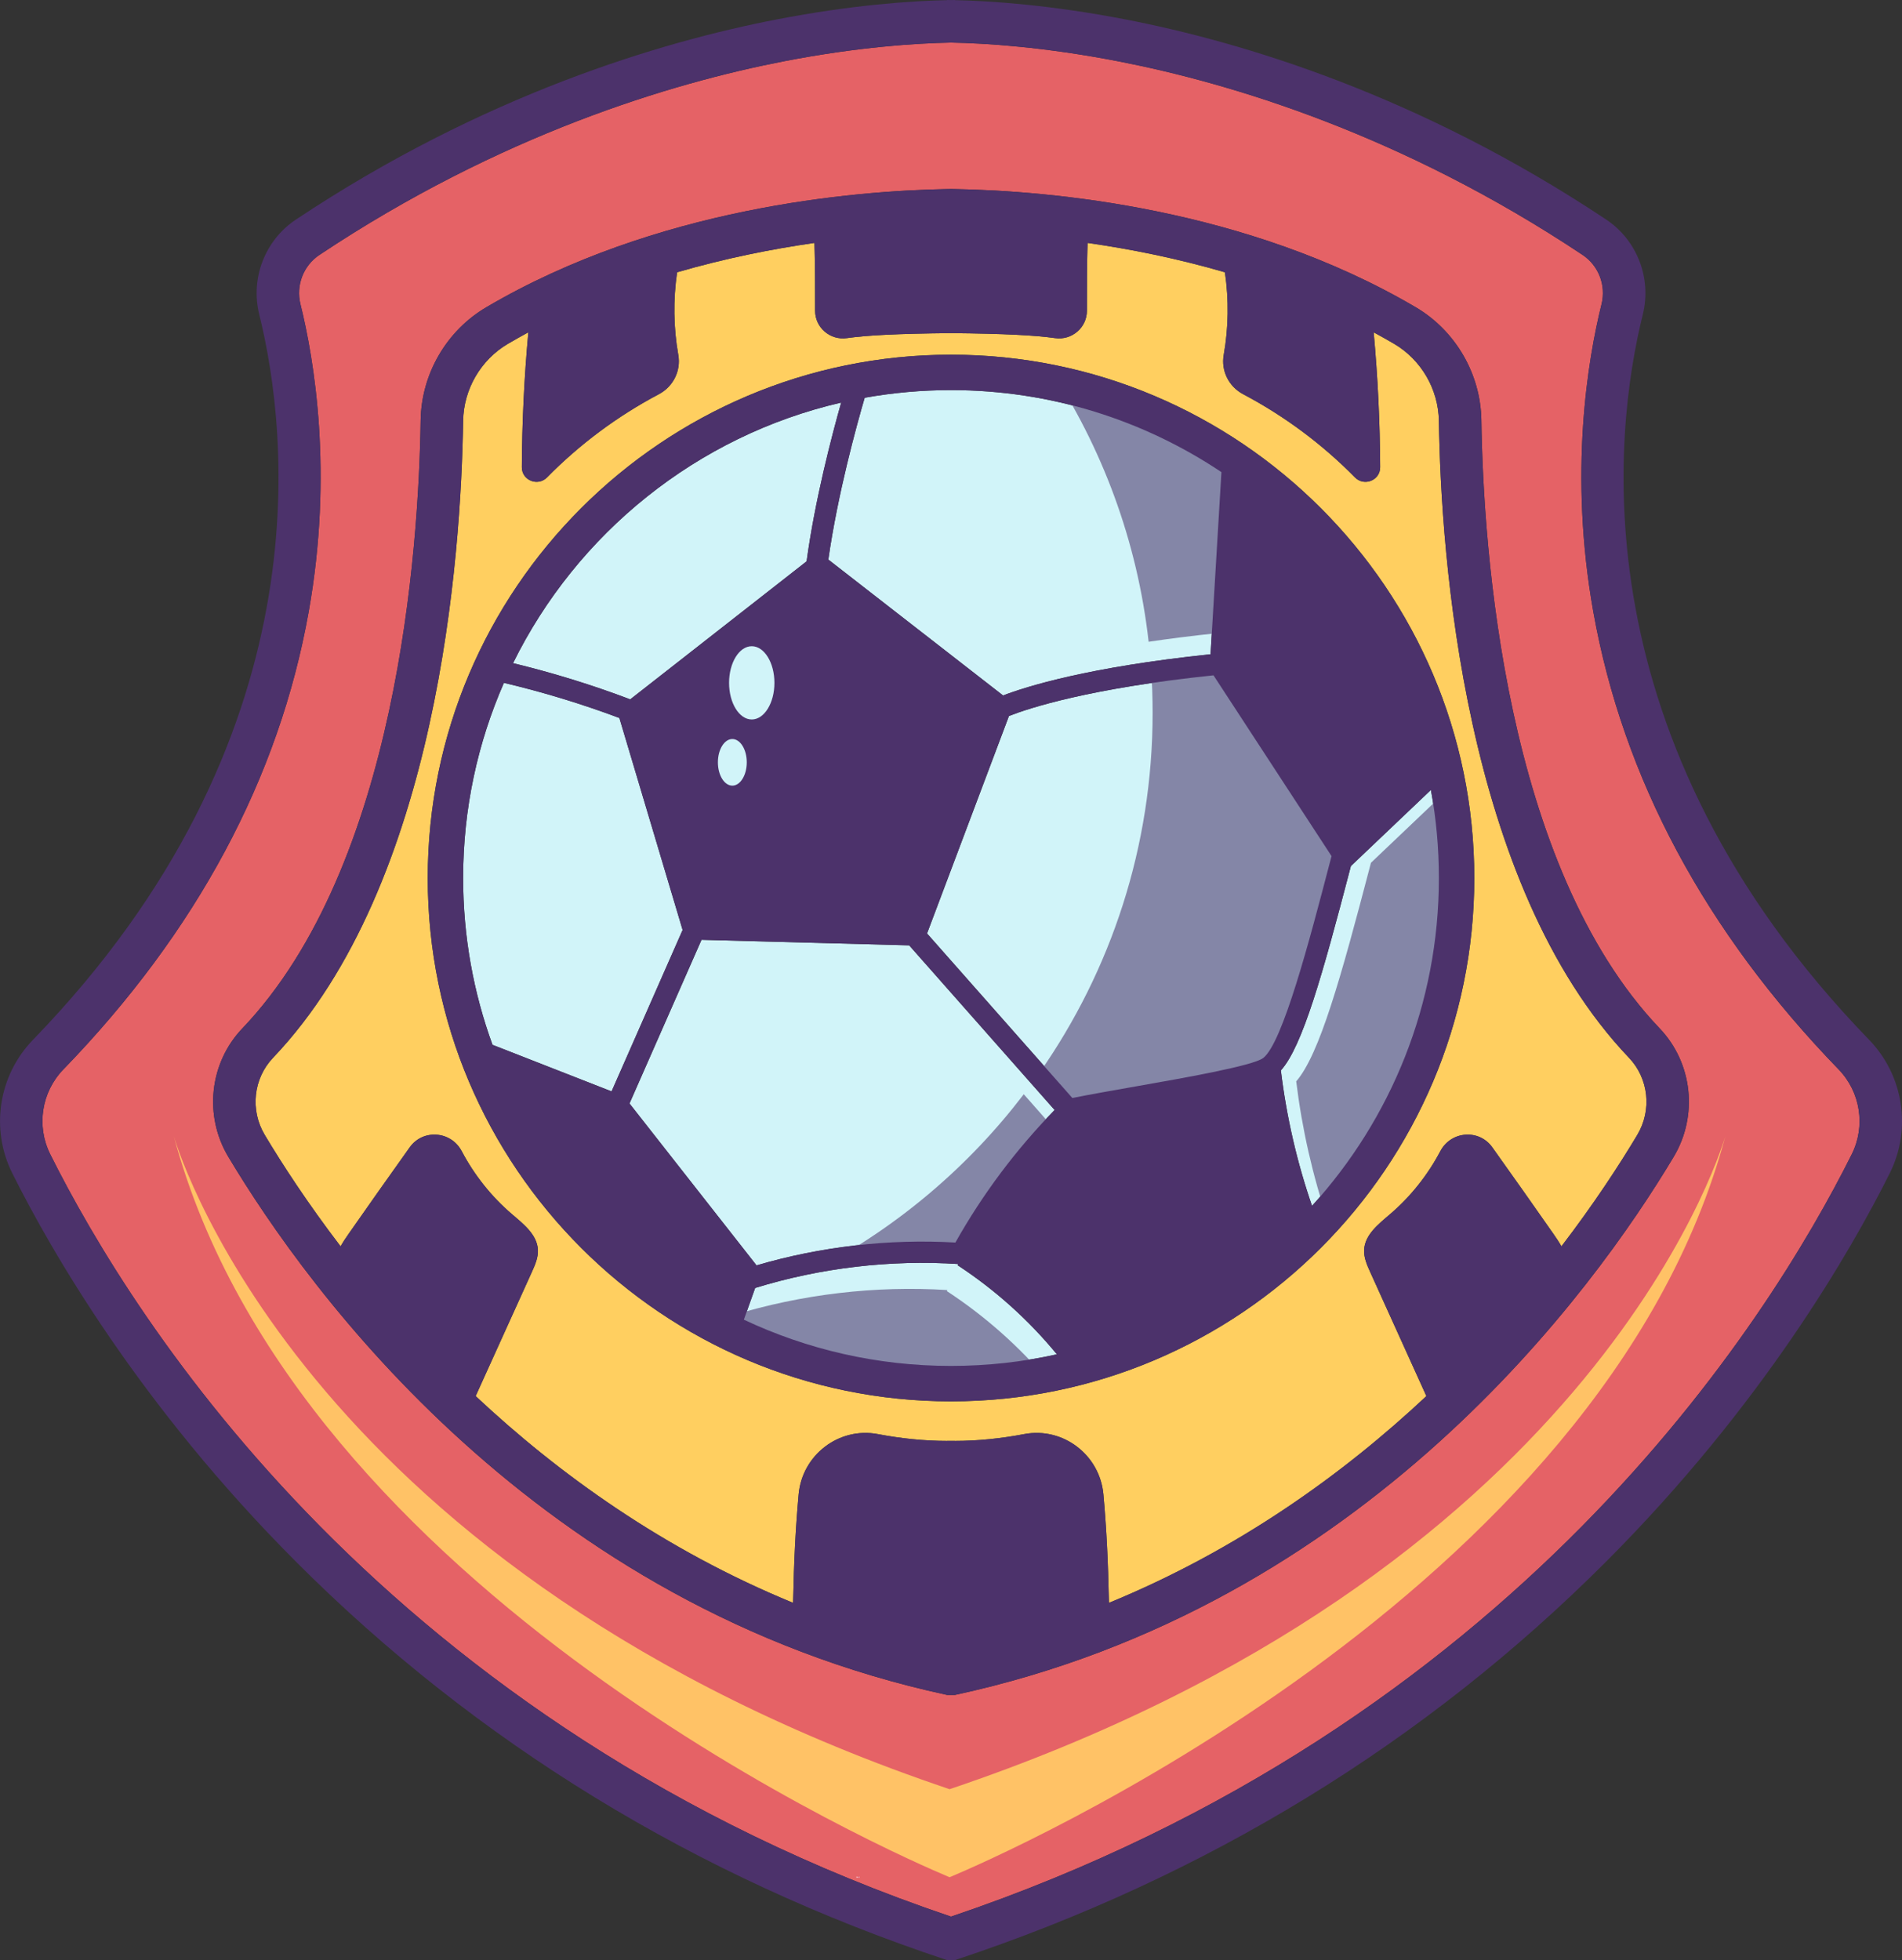
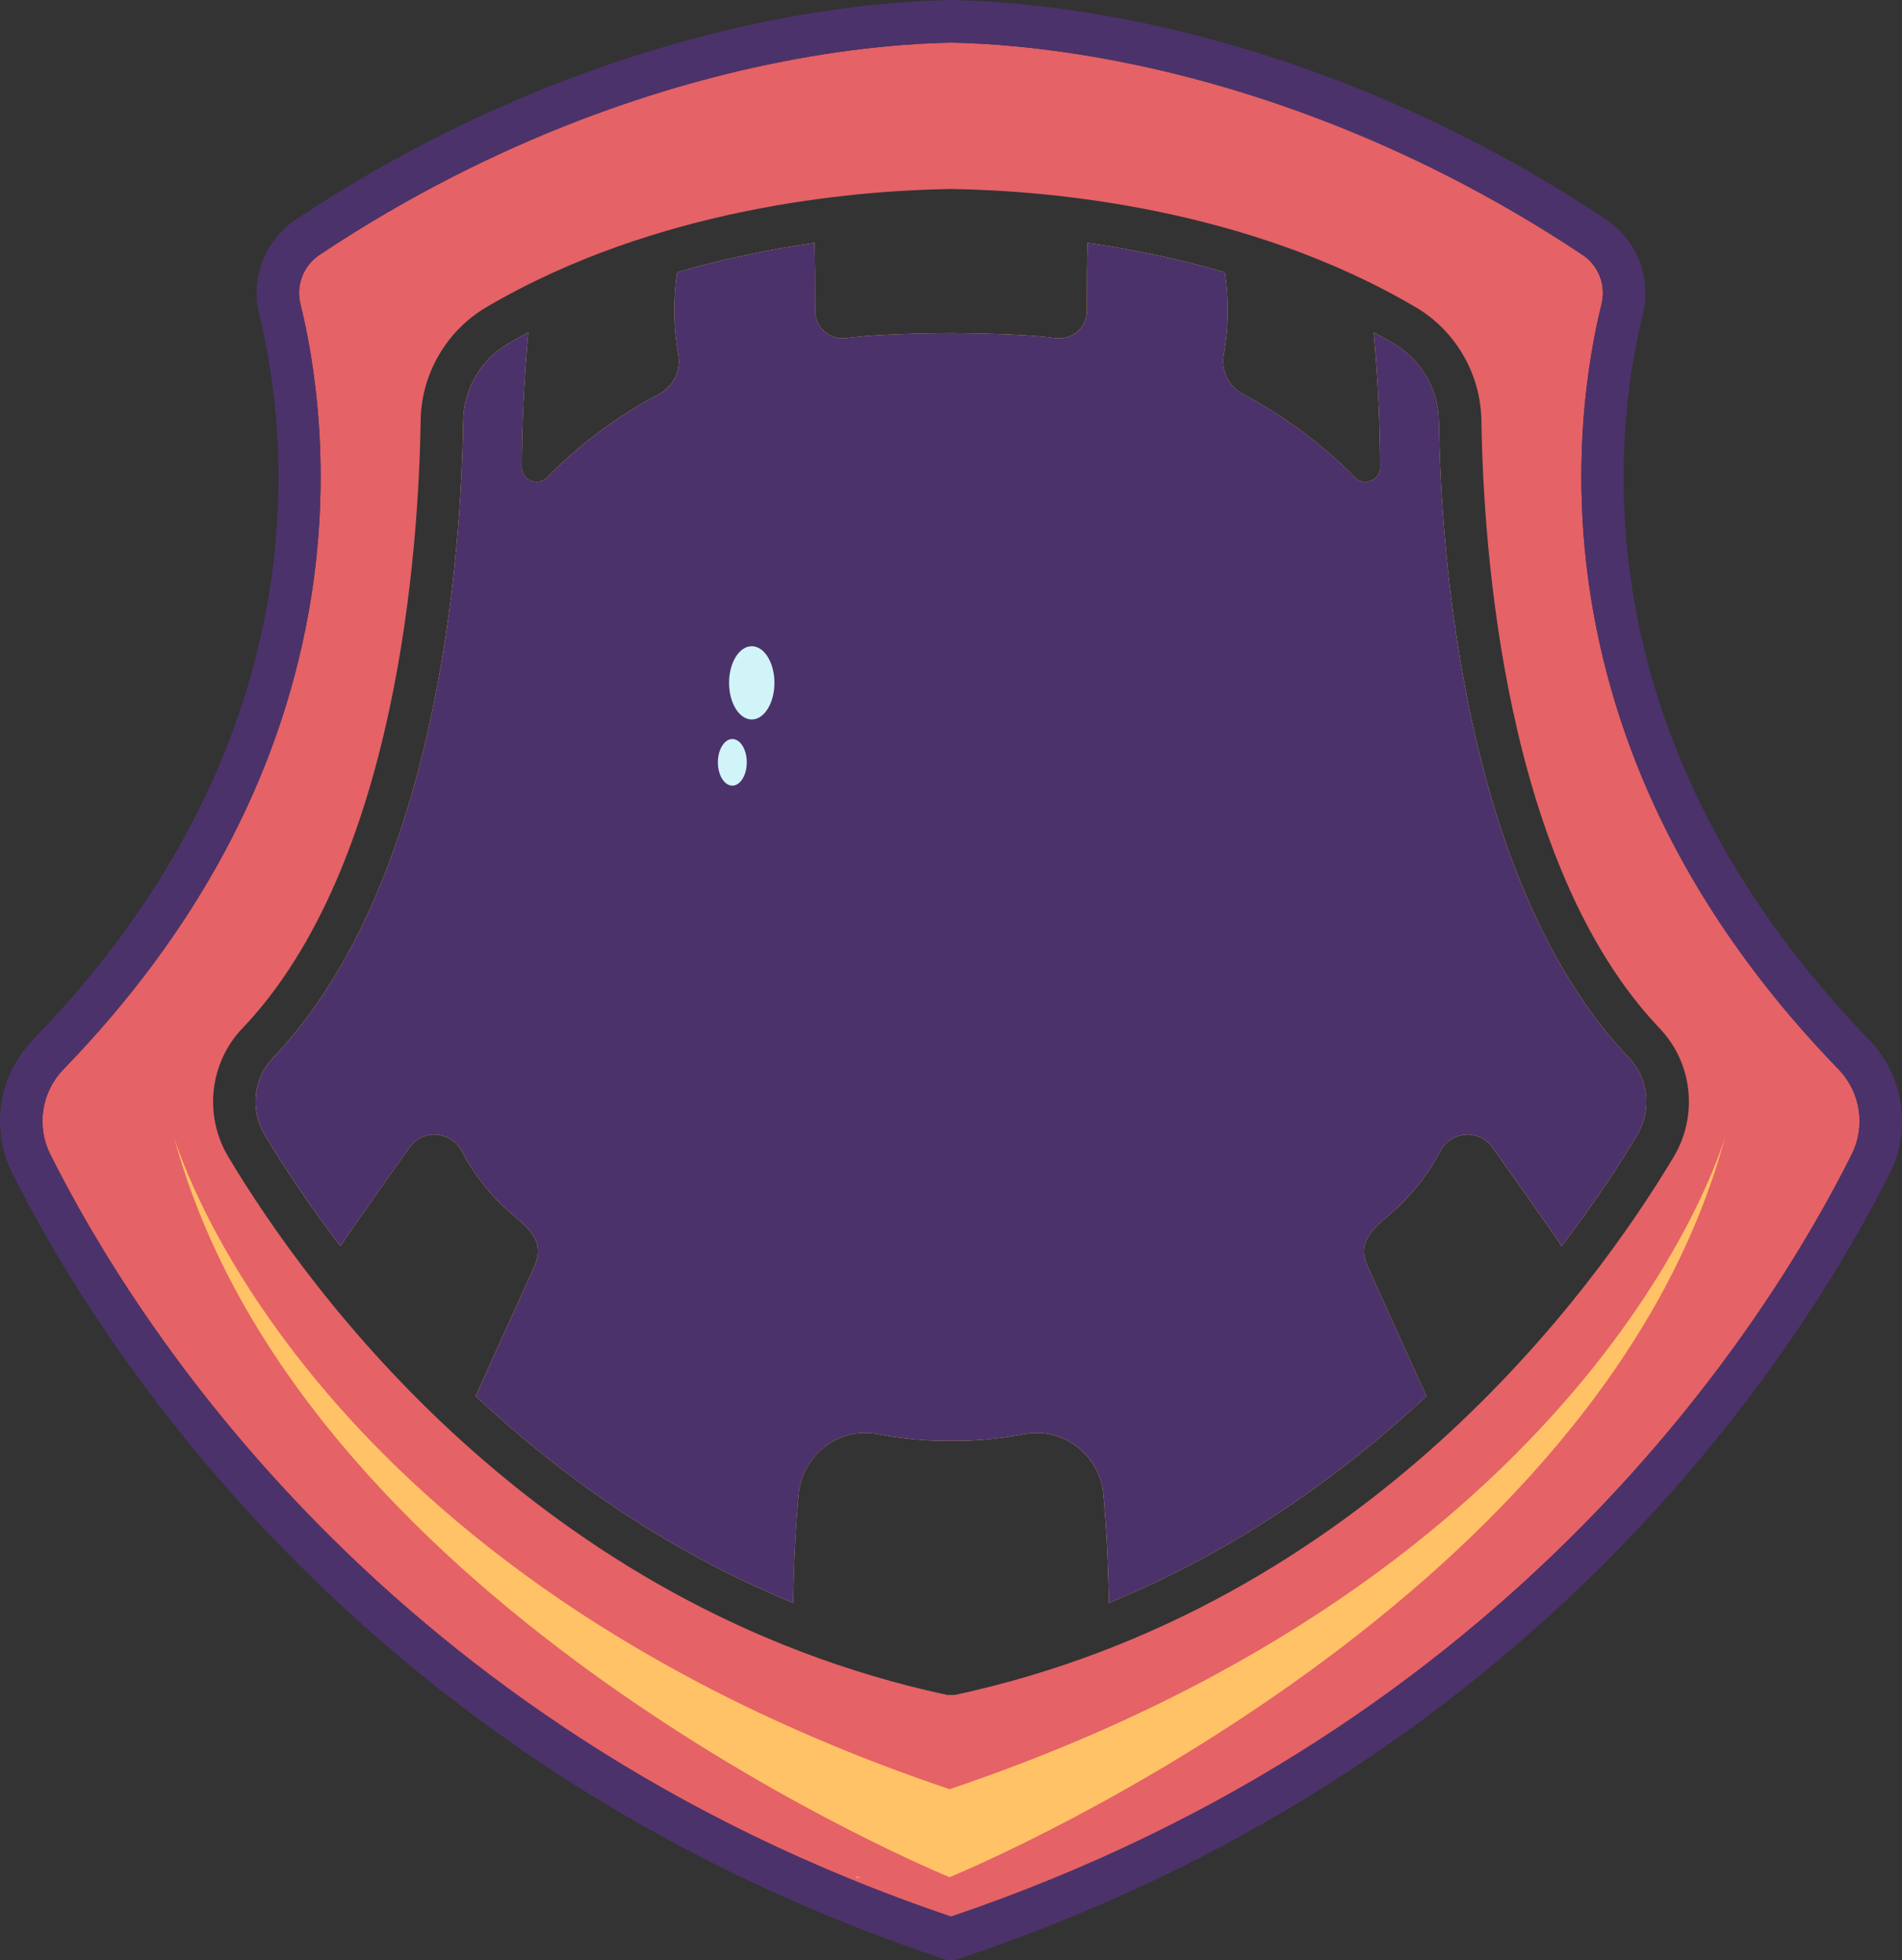
<svg xmlns="http://www.w3.org/2000/svg" id="Layer_1" data-name="Layer 1" viewBox="0 0 576.99 594.56">
  <rect x="0" y="0" width="576.99" height="594.56" fill="#333333" stroke="none" />
  <defs>
    <style>
      .cls-1 {
        fill: #8486a7;
      }

      .cls-2 {
        fill: #4c326b;
      }

      .cls-3 {
        fill: #d1f4f9;
      }

      .cls-4 {
        fill: #fff;
      }

      .cls-5 {
        fill: #ffc266;
      }

      .cls-6 {
        fill: #e56266;
      }

      .cls-7 {
        fill: #ffcf60;
      }

      .cls-8 {
        fill: #e5bdef;
      }
    </style>
  </defs>
  <g id="_1" data-name="1">
    <path class="cls-7" d="M103.32,378.06c.75-1.34,1.63-2.64,2.5-3.88,5.77-8.24,11.55-16.48,18.48-26.17,4.03-5.63,12.51-4.96,15.75,1.16,3.83,7.25,9.02,13.79,15.26,19.13,3.49,2.99,7.65,6.22,7.87,10.81.12,2.37-.88,4.63-1.86,6.78-5.68,12.53-11.35,25.06-17.03,37.59,25.15,23.57,57.07,46.61,96.3,62.72.27-12.93.75-22.66,1.68-32.89,1.07-11.97,12.22-20.54,24.03-18.3,6.99,1.33,14.1,2.07,21.02,2.07v-.02c.39,0,.79,0,1.18.01.39,0,.79,0,1.18-.01v.02c6.92,0,14.03-.74,21.02-2.07,11.81-2.23,22.96,6.34,24.03,18.3.92,10.24,1.41,19.96,1.68,32.89,39.23-16.11,71.16-39.15,96.3-62.72-5.68-12.53-11.35-25.06-17.03-37.59-.98-2.16-1.98-4.42-1.86-6.78.23-4.59,4.38-7.82,7.87-10.81,6.24-5.33,11.43-11.87,15.26-19.13,3.24-6.12,11.72-6.79,15.75-1.16,6.93,9.69,12.7,17.93,18.48,26.17.87,1.24,1.75,2.54,2.5,3.88,10.02-13.11,17.67-24.87,23.01-33.81,4.49-7.5,3.46-17.11-2.51-23.38-50.23-52.7-57.06-152.66-57.68-193.2-.14-9.58-5.35-18.54-13.6-23.39-2.05-1.2-4.11-2.36-6.18-3.48,1.25,13.6,1.91,27.25,1.97,40.91.02,3.99-4.84,5.95-7.64,3.11-9.93-10.09-21.42-18.64-33.93-25.25-4.34-2.29-6.75-7.08-5.89-11.92,1.47-8.26,1.58-16.75.36-25.06-14.58-4.25-28.79-7.06-41.67-8.91-.18,6.88-.21,13.71-.19,20.53.01,5.15-4.54,9.07-9.64,8.35-6.06-.85-15.22-1.35-31.59-1.51-16.38.16-25.53.66-31.59,1.51-5.09.72-9.65-3.2-9.64-8.35.02-6.82-.01-13.65-.19-20.53-12.87,1.85-27.09,4.66-41.67,8.91-1.21,8.3-1.1,16.8.36,25.06.86,4.83-1.55,9.62-5.89,11.92-12.52,6.61-24.01,15.16-33.93,25.25-2.8,2.84-7.66.89-7.64-3.11.06-13.66.72-27.31,1.97-40.91-2.07,1.12-4.13,2.28-6.18,3.48-8.25,4.84-13.46,13.8-13.6,23.39-.61,40.54-7.44,140.5-57.68,193.2-5.97,6.26-7,15.88-2.51,23.38,5.34,8.93,12.99,20.69,23.01,33.81ZM288.5,107.59c87.53,0,158.74,71.21,158.74,158.74s-71.21,158.74-158.74,158.74-158.74-71.21-158.74-158.74,71.21-158.74,158.74-158.74Z" />
    <path class="cls-6" d="M288.5,581.37c171.01-57.8,247.87-180.43,273.25-231.26,4.25-8.53,2.65-18.87-4.01-25.74-40.38-41.67-65.42-88.38-74.41-138.85-7.5-42.1-1.64-76.51,2.51-93.27,1.42-5.69-.9-11.69-5.75-14.92-54.9-36.56-106.79-52.09-140.64-58.69-22.73-4.43-40.58-5.53-50.96-5.72-10.39.19-28.23,1.29-50.96,5.72-33.85,6.6-85.73,22.13-140.64,58.69-4.84,3.23-7.17,9.23-5.75,14.92,4.16,16.76,10.01,51.17,2.51,93.27-8.99,50.47-34.03,97.18-74.41,138.85-6.66,6.86-8.26,17.21-4.01,25.74,25.38,50.83,102.24,173.46,273.25,231.26ZM73.49,311.98c47.08-49.4,53.53-145.48,54.12-184.49.2-14.06,7.85-27.21,19.96-34.32,51.48-30.26,111.25-35.3,139.75-35.82,0,0,.79-.02,1.18-.02.39,0,1.18.02,1.18.02,28.5.52,88.26,5.56,139.75,35.82,12.11,7.11,19.76,20.26,19.96,34.32.59,39.01,7.04,135.09,54.12,184.49,9.95,10.44,11.69,26.43,4.24,38.89-24.17,40.43-93.4,136.37-218.07,163.26h-2.37c-124.67-26.89-193.9-122.84-218.07-163.26-7.44-12.46-5.7-28.45,4.24-38.89Z" />
    <g>
-       <path class="cls-3" d="M290.48,383.77l.23-.35c-20.63-1.35-41.86,1.16-61.63,7.26l-3.43,9.62c19.09,8.99,40.39,14.03,62.84,14.03,11.03,0,21.78-1.22,32.13-3.52-8.63-10.49-18.75-19.57-30.14-27.04Z" />
      <path class="cls-3" d="M289.83,376.91c8.24-14.66,18.36-28.17,30.1-40.21l-44.12-49.94-63-1.68-21.85,49.65,38.54,49.11c19.43-5.7,40.14-8.09,60.33-6.92Z" />
      <path class="cls-3" d="M306.08,217.18l-24.85,65.97,44.09,49.9c5.54-1.11,12.26-2.29,19.31-3.53,14.13-2.48,35.47-6.22,38.58-8.6,5.9-4.52,14.12-35.95,20.12-58.9l.62-2.35-35.8-54.83c-37.66,3.92-56,9.96-62.06,12.34Z" />
      <path class="cls-3" d="M304.29,210.96c7.16-2.75,25.96-8.64,62.94-12.5l3.3-55.25c-23.49-15.7-51.71-24.88-82.03-24.88-8.93,0-17.69.8-26.19,2.32-2.4,8.2-8.17,29.06-11.03,49.09l53.01,41.22Z" />
      <path class="cls-3" d="M244.69,170.28c2.53-18.57,7.63-38.07,10.49-48.17-43.76,10.1-80.15,39.67-99.55,79.05,12.04,2.91,23.97,6.59,35.55,10.98l53.5-41.86Z" />
      <path class="cls-3" d="M207,282.28l.16.07-19.26-64.56c-11.42-4.28-23.17-7.86-35.03-10.66-7.95,18.14-12.37,38.16-12.37,59.2,0,17.76,3.15,34.81,8.91,50.6l36.12,14.13,21.47-48.78Z" />
-       <path class="cls-3" d="M398.01,365.78c23.9-26.3,38.49-61.2,38.49-99.45,0-9.12-.83-18.05-2.42-26.72l-24.27,23.08-.25.96c-8.32,31.82-14.43,53.77-20.99,61.03,1.69,13.99,4.85,27.78,9.45,41.1Z" />
    </g>
    <g>
      <path class="cls-1" d="M318.49,419.43c-9.02-10.75-19.5-20.09-31.27-27.81l.2-.3c-21.84-1.39-44.3,1.26-65.23,7.69l-3.28,9.19c20.22,9.45,42.75,14.73,66.5,14.73,11.35,0,22.41-1.22,33.09-3.5Z" />
      <path class="cls-1" d="M318.3,340.67c-12.38,12.76-23.05,27.03-31.79,42.52-12.81-.73-25.82-.11-38.61,1.78,24.56-12.96,45.95-31.13,62.67-53.05l7.72,8.75Z" />
-       <path class="cls-1" d="M372.68,134.1l-3.47,57.96c-7.62.8-14.53,1.68-20.76,2.61-3.45-30.65-14.17-59.1-30.39-83.59,19.83,4.2,38.29,12.13,54.62,23.03Z" />
      <path class="cls-1" d="M402.84,370.33c24.98-27.9,40.19-64.72,40.19-105.03,0-9.26-.81-18.34-2.35-27.17l-24.79,23.58-.23.88c-8.85,33.84-15.38,57.3-22.44,65.42,1.76,14.4,4.98,28.59,9.62,42.33Z" />
      <path class="cls-1" d="M408.47,258.28l-.59,2.27c-6.41,24.51-15.18,58.08-21.35,62.8-3.22,2.46-26.02,6.46-41.09,9.11-7.43,1.3-14.5,2.55-20.39,3.72l-9.62-10.9c21.58-30.9,34.23-68.48,34.23-109.03,0-4.55-.16-9.06-.47-13.53,6.34-.96,13.4-1.87,21.25-2.69l38.03,58.25Z" />
    </g>
    <path class="cls-2" d="M288.5,425.08c87.53,0,158.74-71.21,158.74-158.74s-71.21-158.74-158.74-158.74-158.74,71.21-158.74,158.74,71.21,158.74,158.74,158.74ZM288.5,414.33c-22.46,0-43.76-5.04-62.84-14.03l3.43-9.62c19.77-6.1,41-8.61,61.63-7.26l-.23.35c11.4,7.47,21.51,16.55,30.14,27.04-10.35,2.3-21.1,3.52-32.13,3.52ZM190.96,334.72l21.85-49.65,63,1.68,44.12,49.94c-11.74,12.04-21.86,25.55-30.1,40.21-20.19-1.17-40.9,1.22-60.33,6.92l-38.54-49.11ZM409.81,262.7l24.27-23.08c1.59,8.67,2.42,17.6,2.42,26.72,0,38.25-14.59,73.16-38.49,99.45-4.59-13.32-7.76-27.11-9.45-41.1,6.56-7.26,12.67-29.21,20.99-61.03l.25-.96ZM403.94,259.68l-.62,2.35c-6,22.95-14.21,54.38-20.12,58.9-3.11,2.38-24.46,6.12-38.58,8.6-7.05,1.24-13.77,2.42-19.31,3.53l-44.09-49.9,24.85-65.97c6.06-2.38,24.4-8.42,62.06-12.34l35.8,54.83ZM288.5,118.33c30.32,0,58.54,9.17,82.03,24.88l-3.3,55.25c-36.97,3.86-55.78,9.76-62.94,12.5l-53.01-41.22c2.86-20.03,8.63-40.89,11.03-49.09,8.5-1.52,17.25-2.32,26.19-2.32ZM255.18,122.11c-2.86,10.11-7.97,29.6-10.49,48.17l-53.5,41.86c-11.58-4.39-23.51-8.07-35.55-10.98,19.4-39.38,55.79-68.95,99.55-79.05ZM140.49,266.33c0-21.04,4.42-41.06,12.37-59.2,11.86,2.81,23.62,6.38,35.03,10.66l19.26,64.56-.16-.07-21.47,48.78-36.12-14.13c-5.76-15.79-8.91-32.84-8.91-50.6Z" />
-     <path class="cls-2" d="M287.31,514.13h2.37c124.67-26.89,193.9-122.84,218.07-163.26,7.44-12.46,5.7-28.45-4.24-38.89-47.08-49.4-53.53-145.48-54.12-184.49-.2-14.06-7.85-27.21-19.96-34.32-51.48-30.26-111.25-35.3-139.75-35.82,0,0-.79-.02-1.18-.02-.39,0-1.18.02-1.18.02-28.5.52-88.26,5.56-139.75,35.82-12.11,7.11-19.76,20.26-19.96,34.32-.59,39.01-7.04,135.09-54.12,184.49-9.95,10.44-11.69,26.43-4.24,38.89,24.17,40.43,93.4,136.37,218.07,163.26ZM82.82,320.87c50.23-52.7,57.06-152.66,57.68-193.2.14-9.58,5.35-18.54,13.6-23.39,2.05-1.2,4.11-2.36,6.18-3.48-1.25,13.6-1.91,27.25-1.97,40.91-.02,3.99,4.84,5.95,7.64,3.11,9.93-10.09,21.42-18.64,33.93-25.25,4.34-2.29,6.75-7.08,5.89-11.92-1.47-8.26-1.58-16.75-.36-25.06,14.58-4.25,28.79-7.06,41.67-8.91.18,6.88.21,13.71.19,20.53-.01,5.15,4.54,9.07,9.64,8.35,6.06-.85,15.22-1.35,31.59-1.51,16.38.16,25.53.66,31.59,1.51,5.09.72,9.65-3.2,9.64-8.35-.02-6.82.01-13.65.19-20.53,12.87,1.85,27.09,4.66,41.67,8.91,1.21,8.3,1.1,16.8-.36,25.06-.86,4.83,1.55,9.62,5.89,11.92,12.52,6.61,24.01,15.16,33.93,25.25,2.8,2.84,7.66.89,7.64-3.11-.06-13.66-.72-27.31-1.97-40.91,2.07,1.12,4.13,2.28,6.18,3.48,8.25,4.84,13.46,13.8,13.6,23.39.61,40.54,7.44,140.5,57.68,193.2,5.97,6.26,7,15.88,2.51,23.38-5.34,8.93-12.99,20.69-23.01,33.81-.75-1.34-1.63-2.64-2.5-3.88-5.77-8.24-11.55-16.48-18.48-26.17-4.03-5.63-12.51-4.96-15.75,1.16-3.83,7.25-9.02,13.79-15.26,19.13-3.49,2.99-7.65,6.22-7.87,10.81-.12,2.37.88,4.63,1.86,6.78,5.68,12.53,11.35,25.06,17.03,37.59-25.15,23.57-57.07,46.61-96.3,62.72-.27-12.93-.75-22.66-1.68-32.89-1.07-11.97-12.22-20.54-24.03-18.3-6.99,1.33-14.1,2.07-21.02,2.07v-.02c-.39,0-.79,0-1.18.01-.39,0-.79,0-1.18-.01v.02c-6.92,0-14.03-.74-21.02-2.07-11.81-2.23-22.96,6.34-24.03,18.3-.92,10.24-1.41,19.96-1.68,32.89-39.23-16.11-71.16-39.15-96.3-62.72,5.68-12.53,11.35-25.06,17.03-37.59.98-2.16,1.98-4.42,1.86-6.78-.23-4.59-4.38-7.82-7.87-10.81-6.24-5.33-11.43-11.87-15.26-19.13-3.24-6.12-11.72-6.79-15.75-1.16-6.93,9.69-12.7,17.93-18.48,26.17-.87,1.24-1.75,2.54-2.5,3.88-10.02-13.11-17.67-24.87-23.01-33.81-4.49-7.5-3.46-17.11,2.51-23.38Z" />
+     <path class="cls-2" d="M287.31,514.13h2.37ZM82.82,320.87c50.23-52.7,57.06-152.66,57.68-193.2.14-9.58,5.35-18.54,13.6-23.39,2.05-1.2,4.11-2.36,6.18-3.48-1.25,13.6-1.91,27.25-1.97,40.91-.02,3.99,4.84,5.95,7.64,3.11,9.93-10.09,21.42-18.64,33.93-25.25,4.34-2.29,6.75-7.08,5.89-11.92-1.47-8.26-1.58-16.75-.36-25.06,14.58-4.25,28.79-7.06,41.67-8.91.18,6.88.21,13.71.19,20.53-.01,5.15,4.54,9.07,9.64,8.35,6.06-.85,15.22-1.35,31.59-1.51,16.38.16,25.53.66,31.59,1.51,5.09.72,9.65-3.2,9.64-8.35-.02-6.82.01-13.65.19-20.53,12.87,1.85,27.09,4.66,41.67,8.91,1.21,8.3,1.1,16.8-.36,25.06-.86,4.83,1.55,9.62,5.89,11.92,12.52,6.61,24.01,15.16,33.93,25.25,2.8,2.84,7.66.89,7.64-3.11-.06-13.66-.72-27.31-1.97-40.91,2.07,1.12,4.13,2.28,6.18,3.48,8.25,4.84,13.46,13.8,13.6,23.39.61,40.54,7.44,140.5,57.68,193.2,5.97,6.26,7,15.88,2.51,23.38-5.34,8.93-12.99,20.69-23.01,33.81-.75-1.34-1.63-2.64-2.5-3.88-5.77-8.24-11.55-16.48-18.48-26.17-4.03-5.63-12.51-4.96-15.75,1.16-3.83,7.25-9.02,13.79-15.26,19.13-3.49,2.99-7.65,6.22-7.87,10.81-.12,2.37.88,4.63,1.86,6.78,5.68,12.53,11.35,25.06,17.03,37.59-25.15,23.57-57.07,46.61-96.3,62.72-.27-12.93-.75-22.66-1.68-32.89-1.07-11.97-12.22-20.54-24.03-18.3-6.99,1.33-14.1,2.07-21.02,2.07v-.02c-.39,0-.79,0-1.18.01-.39,0-.79,0-1.18-.01v.02c-6.92,0-14.03-.74-21.02-2.07-11.81-2.23-22.96,6.34-24.03,18.3-.92,10.24-1.41,19.96-1.68,32.89-39.23-16.11-71.16-39.15-96.3-62.72,5.68-12.53,11.35-25.06,17.03-37.59.98-2.16,1.98-4.42,1.86-6.78-.23-4.59-4.38-7.82-7.87-10.81-6.24-5.33-11.43-11.87-15.26-19.13-3.24-6.12-11.72-6.79-15.75-1.16-6.93,9.69-12.7,17.93-18.48,26.17-.87,1.24-1.75,2.54-2.5,3.88-10.02-13.11-17.67-24.87-23.01-33.81-4.49-7.5-3.46-17.11,2.51-23.38Z" />
    <path class="cls-2" d="M89.78,473.71c54.88,54.95,121.31,95.58,197.53,120.86h2.37c76.22-25.27,142.65-65.91,197.53-120.86,47.38-47.44,74.26-94.2,86.07-117.84,6.7-13.42,4.18-29.68-6.27-40.47-88.56-91.36-77.51-184.32-68.64-220.04,2.72-10.96-1.75-22.52-11.12-28.76-56.89-37.88-110.71-53.92-145.84-60.71C318.6,1.49,300.67.28,289.68.04v-.04c-.38,0-.79.01-1.18.02-.4,0-.81-.01-1.18-.02v.04c-10.99.24-28.92,1.45-51.72,5.86-35.13,6.79-88.95,22.83-145.84,60.71-9.37,6.24-13.84,17.8-11.12,28.76,8.86,35.72,19.92,128.67-68.64,220.04-10.45,10.79-12.98,27.05-6.27,40.47,11.81,23.64,38.68,70.41,86.07,117.84ZM19.25,324.37c40.38-41.67,65.42-88.38,74.41-138.85,7.5-42.1,1.64-76.51-2.51-93.27-1.42-5.69.9-11.69,5.75-14.92,54.9-36.56,106.79-52.09,140.64-58.69,22.73-4.43,40.58-5.53,50.96-5.72,10.39.19,28.23,1.29,50.96,5.72,33.85,6.6,85.73,22.13,140.64,58.69,4.84,3.23,7.17,9.23,5.75,14.92-4.16,16.76-10.01,51.17-2.51,93.27,8.99,50.47,34.03,97.18,74.41,138.85,6.66,6.86,8.26,17.21,4.01,25.74-25.38,50.83-102.24,173.46-273.25,231.26C117.49,523.57,40.62,400.94,15.24,350.1c-4.25-8.53-2.65-18.87,4.01-25.74Z" />
    <path class="cls-5" d="M523.42,344.6c-37.33,139.25-220.64,218.64-234.92,224.64-.17.07-.31.13-.43.18-.12-.05-.27-.11-.44-.18-14.28-6-197.59-85.38-234.92-224.64,2.31,7.77,42.38,133.05,235.36,198.12,192.98-65.07,233.04-190.35,235.35-198.12Z" />
    <ellipse class="cls-3" cx="228.05" cy="207.13" rx="6.88" ry="11.11" />
    <ellipse class="cls-3" cx="222.16" cy="231.24" rx="4.38" ry="7.07" />
    <path class="cls-4" d="M260.28,569.41c-.29.12-.44.18-.44.18v-.36c.17.07.32.13.44.18Z" />
    <path class="cls-8" d="M260.71,569.23v.36s-.15-.06-.43-.18c.12-.05.26-.11.43-.18Z" />
  </g>
</svg>